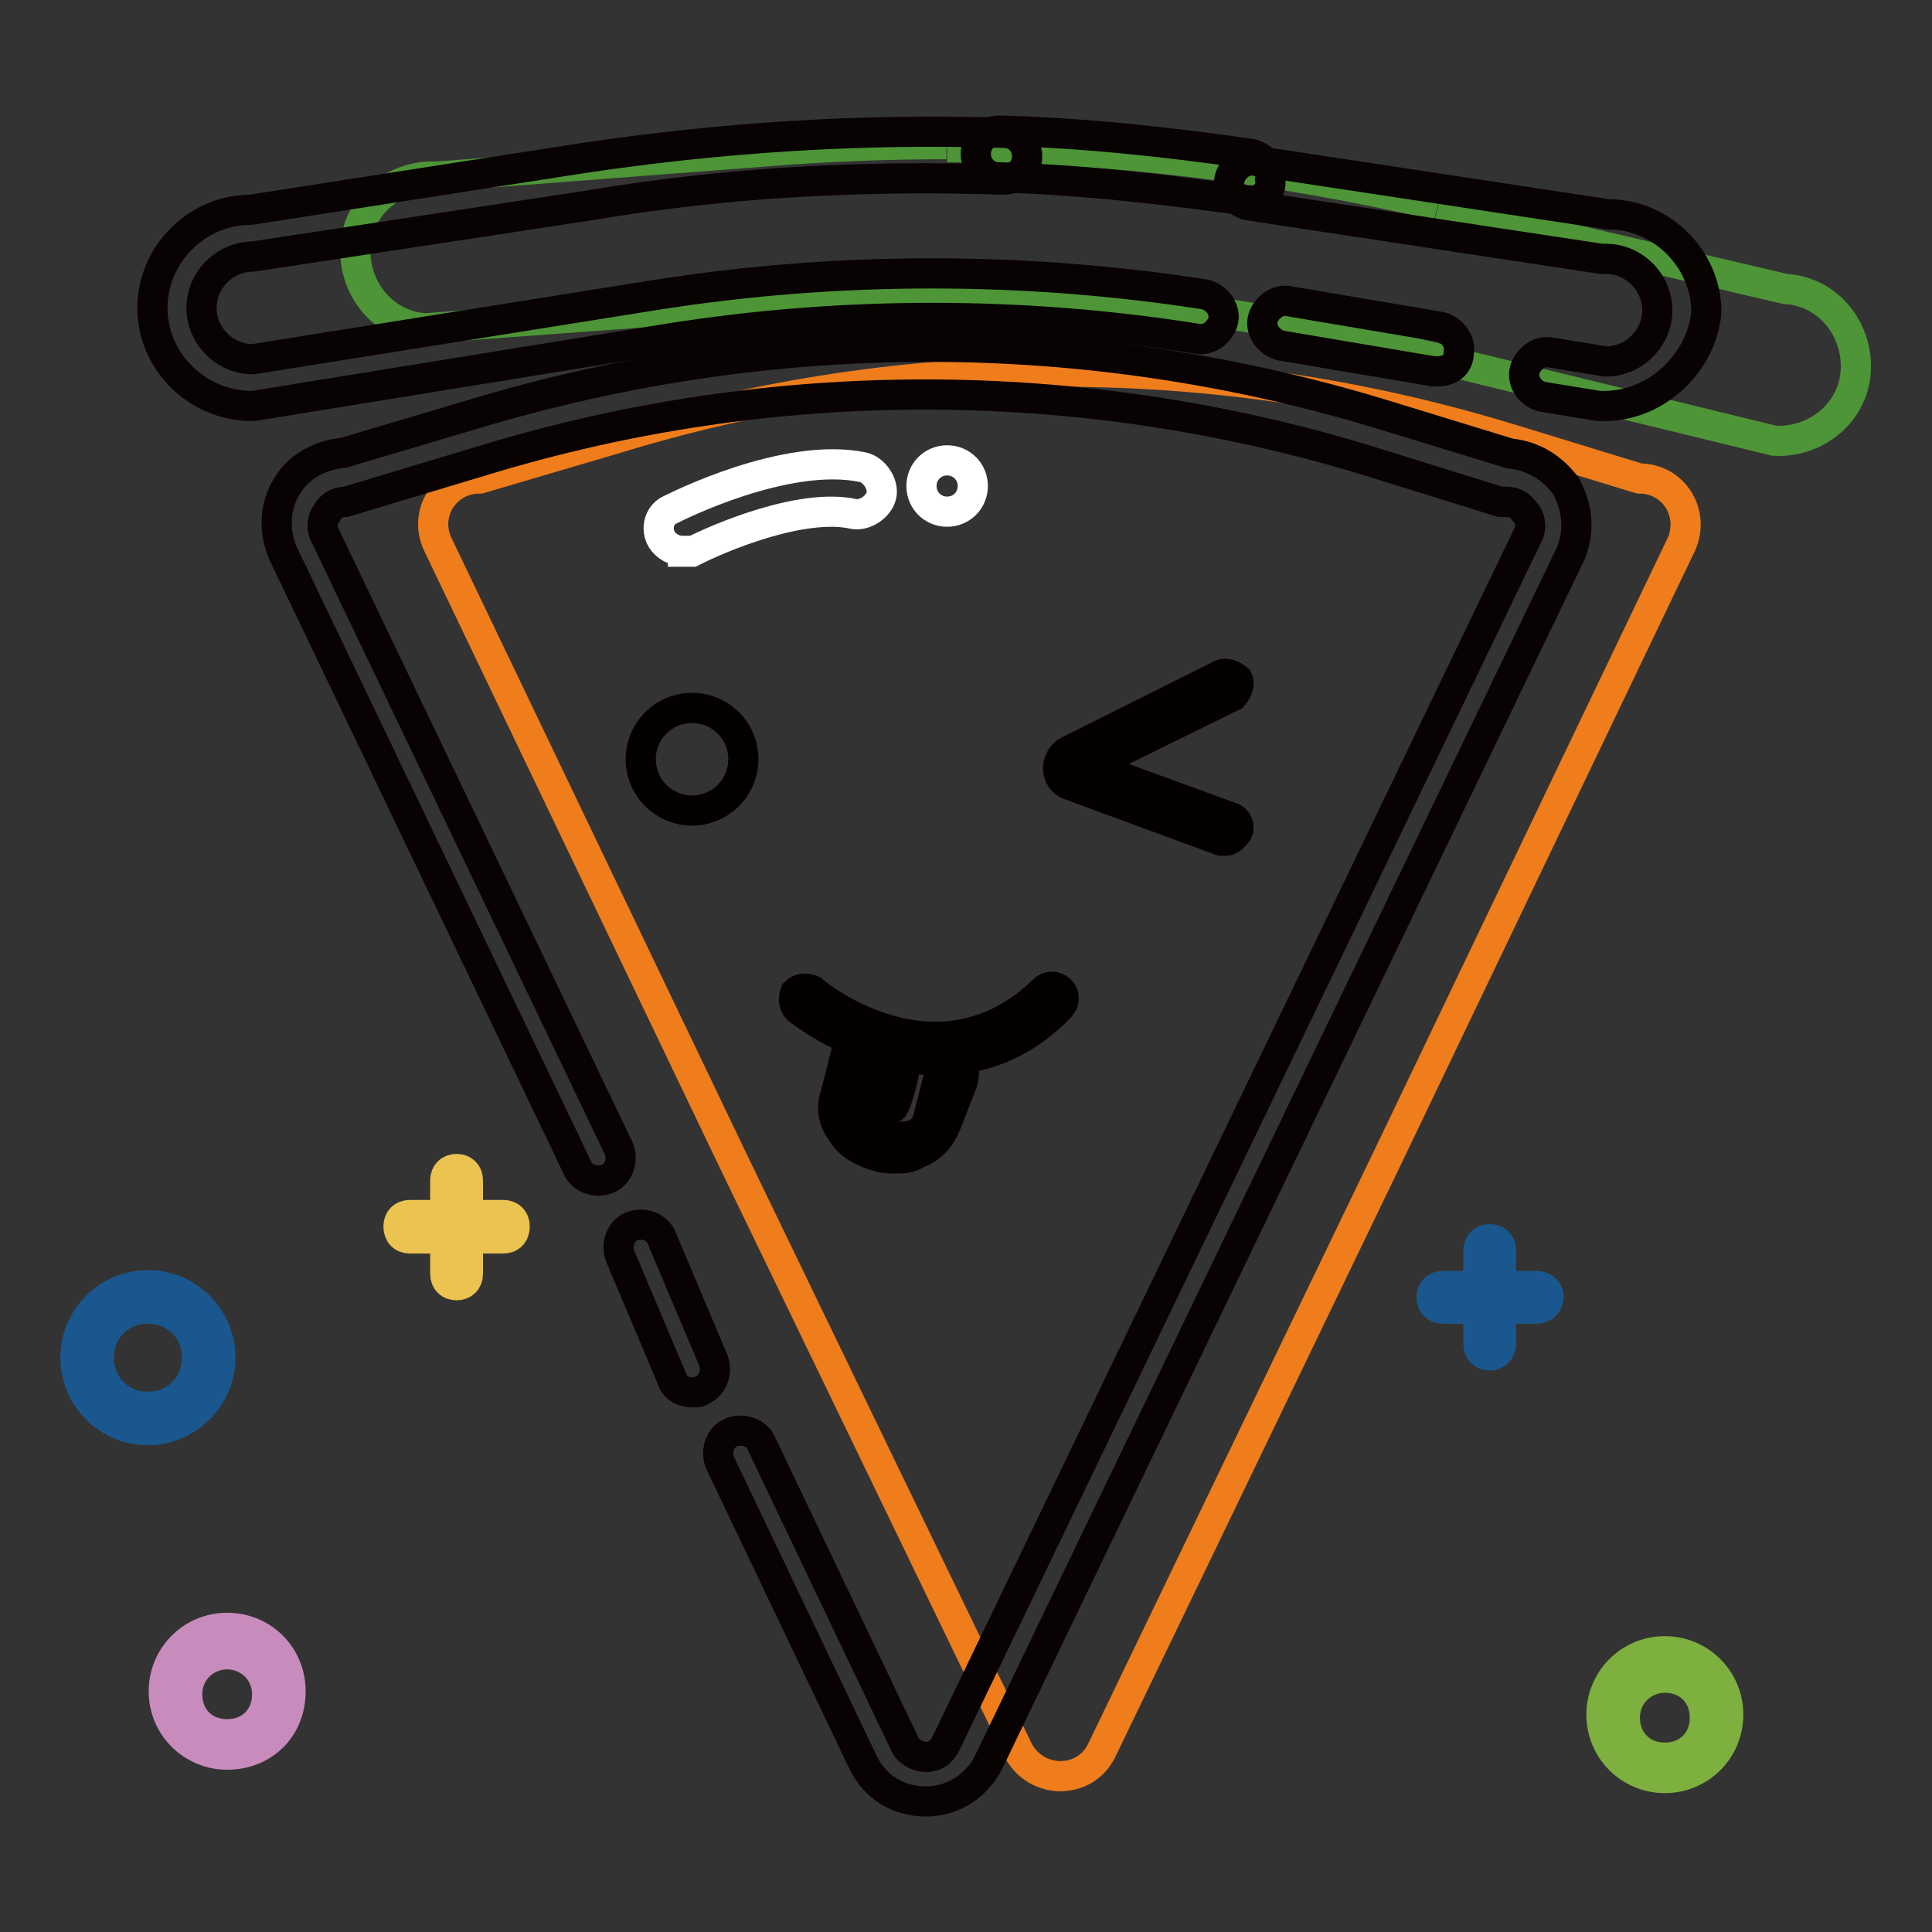
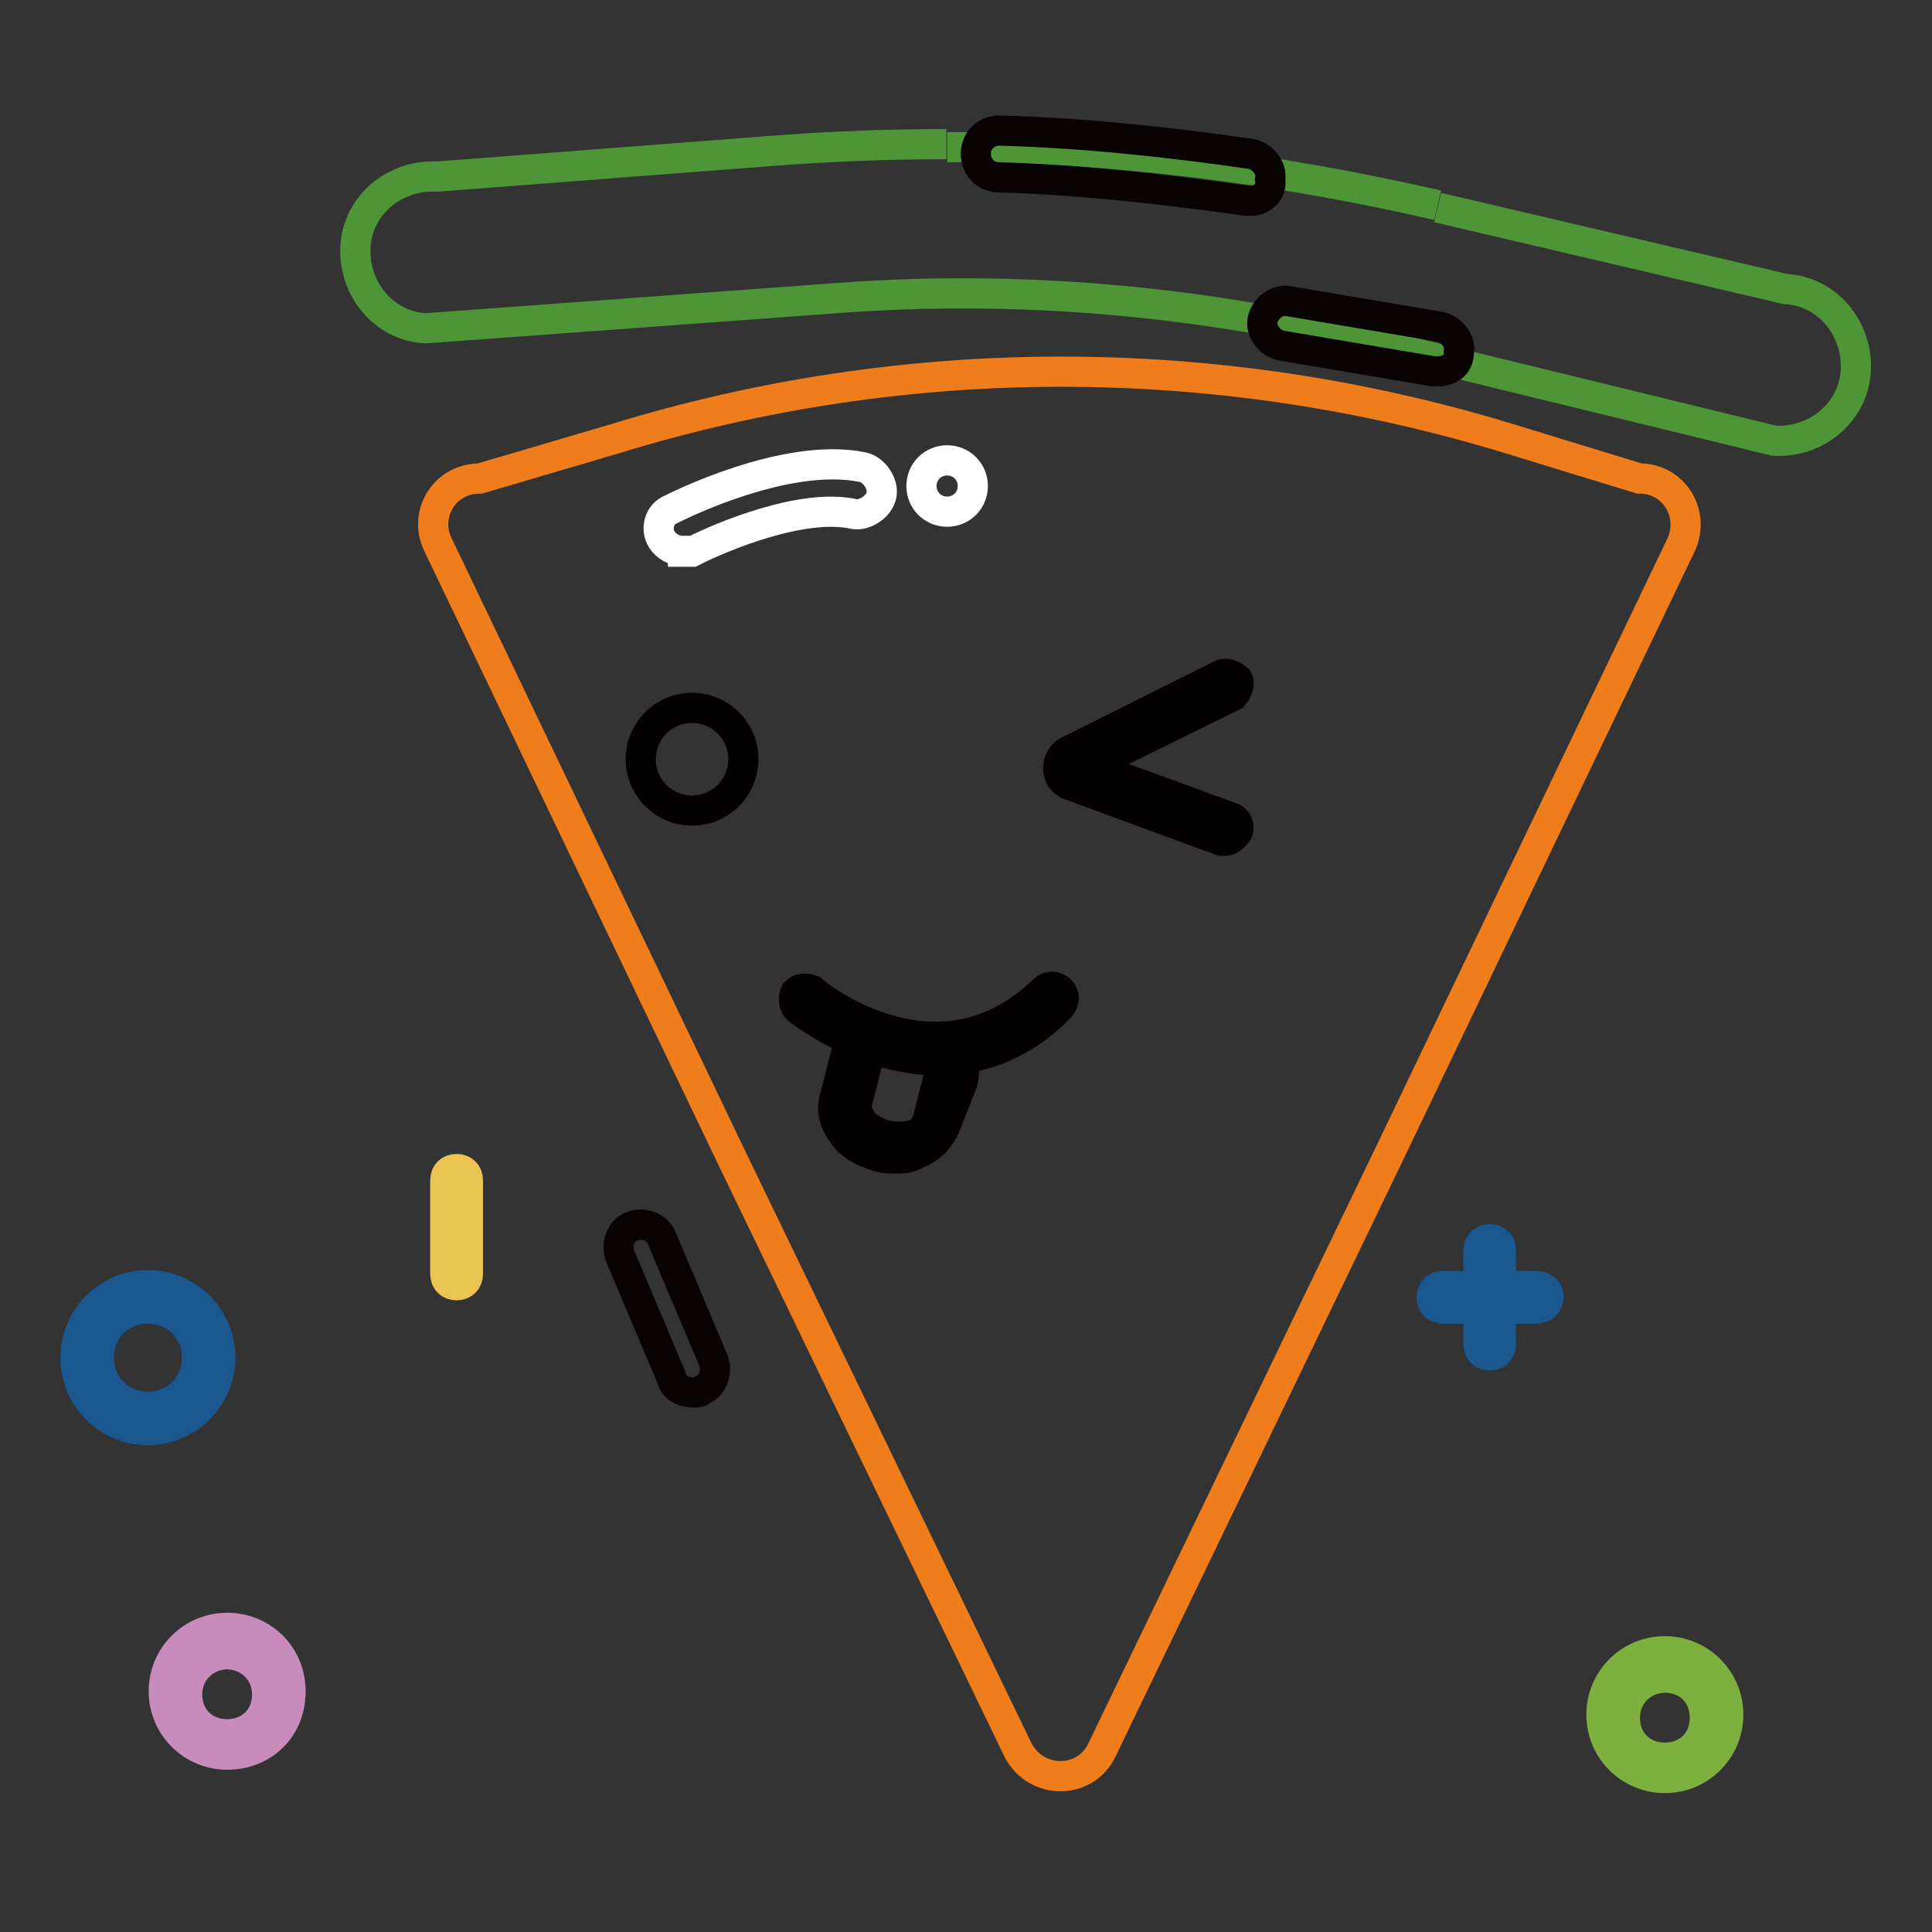
<svg xmlns="http://www.w3.org/2000/svg" version="1.1" x="0px" y="0px" viewBox="0 0 256 256" enable-background="new 0 0 256 256" xml:space="preserve">
  <rect x="0" y="0" width="256" height="256" fill="#333333" stroke="none" />
  <g>
    <path stroke-width="4" fill-opacity="0" stroke="#1a578e" d="M19.6,189.5c-5.3,0-9.6-4.3-9.6-9.6c0-5.3,4.3-9.6,9.6-9.6s9.6,4.3,9.6,9.6 C29.2,185.1,24.9,189.5,19.6,189.5z M19.6,173.4c-3.7,0-6.5,2.8-6.5,6.5c0,3.7,2.8,6.5,6.5,6.5s6.5-2.8,6.5-6.5 C26.1,176.2,23.3,173.4,19.6,173.4z M203.6,173.4h-12.4c-0.9,0-1.5-0.6-1.5-1.5c0-0.9,0.6-1.5,1.5-1.5h12.4c0.9,0,1.6,0.6,1.6,1.5 C205.1,172.8,204.5,173.4,203.6,173.4z" />
    <path stroke-width="4" fill-opacity="0" stroke="#1a578e" d="M197.4,179.6c-0.9,0-1.5-0.6-1.5-1.5v-12.4c0-0.9,0.6-1.5,1.5-1.5c0.9,0,1.5,0.6,1.5,1.5V178 C198.9,178.9,198.3,179.6,197.4,179.6z" />
    <path stroke-width="4" fill-opacity="0" stroke="#7eb03f" d="M220.6,235.6c-4.6,0-8.4-3.7-8.4-8.4c0-4.6,3.7-8.4,8.4-8.4c4.6,0,8.4,3.7,8.4,8.4 C229,231.9,225.2,235.6,220.6,235.6z M220.6,222.3c-2.8,0-5.3,2.2-5.3,5.3c0,3.1,2.2,5.3,5.3,5.3c3.1,0,5.3-2.2,5.3-5.3 C225.9,224.5,223.7,222.3,220.6,222.3z" />
-     <path stroke-width="4" fill-opacity="0" stroke="#ebc350" d="M66.7,164.1H54.3c-0.9,0-1.5-0.6-1.5-1.6c0-0.9,0.6-1.5,1.5-1.5h12.4c0.9,0,1.5,0.6,1.5,1.5 C68.2,163.5,67.6,164.1,66.7,164.1z" />
    <path stroke-width="4" fill-opacity="0" stroke="#ebc350" d="M60.5,170.3c-0.9,0-1.5-0.6-1.5-1.5v-12.4c0-0.9,0.6-1.5,1.5-1.5c0.9,0,1.5,0.6,1.5,1.5v12.4 C62,169.7,61.4,170.3,60.5,170.3z" />
    <path stroke-width="4" fill-opacity="0" stroke="#c88cbc" d="M30.1,232.5c-4.6,0-8.4-3.7-8.4-8.4c0-4.6,3.7-8.4,8.4-8.4s8.4,3.7,8.4,8.4 C38.5,229.1,34.8,232.5,30.1,232.5z M30.1,219.2c-2.8,0-5.3,2.2-5.3,5.3c0,3.1,2.2,5.3,5.3,5.3c3.1,0,5.3-2.2,5.3-5.3 C35.4,221.4,32.9,219.2,30.1,219.2z" />
    <path stroke-width="4" fill-opacity="0" stroke="#4d9536" d="M190.5,27.5l46.1,10.8c5.6,0.3,9.6,5.3,9.3,10.8c-0.3,5.6-5.3,9.6-10.8,9.3l-53.3-13 c-23.2-5.6-47.1-7.7-70.9-5.9l-54.5,4c-5.6-0.3-9.6-5.3-9.3-10.8c0.3-5.6,5.3-9.6,10.8-9.3l44.3-3.4c7.7-0.6,15.5-0.9,23.2-0.9  M125.5,19.5c22,0,43.7,2.8,65,7.7" />
    <path stroke-width="4" fill-opacity="0" stroke="#ef7d1c" d="M217.2,63.4c4.6,0,7.4,4.6,5.6,8.7l-39,81.4L146,231.9c-2.2,4.6-8.7,4.6-11.1,0L97,153.5L58,72.1 c-1.9-4,0.9-8.7,5.6-8.7l18-5.3c38.4-11.8,79.6-11.8,118.3,0L217.2,63.4L217.2,63.4z" />
-     <path stroke-width="4" fill-opacity="0" stroke="#080203" d="M122.7,238.7c-3.7,0-6.8-1.9-8.4-5.3l-18.9-39.6c-0.6-1.5,0-3.4,1.5-4c1.5-0.6,3.4,0,4,1.5l18.9,39.6 c0.6,1.5,2.2,1.9,2.8,1.9c0.6,0,1.9,0,2.8-1.9l77.1-160.1c0.6-1.2,0-2.5-0.3-2.8c-0.3-0.3-0.9-1.5-2.5-1.5h-0.9l-18-5.6 c-38-11.5-78.5-11.5-116.4,0l-18.6,5.6c-1.5,0-2.2,0.9-2.5,1.5c-0.3,0.3-0.9,1.5-0.3,2.8l39,81.4c0.6,1.5,0,3.4-1.5,4 c-1.5,0.6-3.4,0-4-1.5l-39-81.4c-1.2-2.8-1.2-6.2,0.6-9c1.5-2.5,4.3-4,7.4-4.3L63,54.8c39.3-11.8,80.8-11.8,119.8,0l17.3,5.3 c3.1,0.3,5.6,1.9,7.4,4.3c1.5,2.8,1.9,5.9,0.6,9l-77.1,160.1C129.5,236.5,126.4,238.7,122.7,238.7z" />
-     <path stroke-width="4" fill-opacity="0" stroke="#080203" d="M33.5,53.8c-7.4,0-13.3-5.9-13.3-13c0-7.1,5.9-13,13-13L76.9,21c18.6-2.8,37.2-4,56.1-3.4 c1.9,0,3.1,1.5,3.1,3.1c0,1.9-1.5,3.1-3.1,3.1c-18.3-0.6-36.5,0.3-54.8,3.4L33.5,34c-3.7,0-6.8,3.1-6.8,6.8s3.1,6.8,6.8,6.8 L87.4,39c23.8-3.7,48.3-3.7,72.2,0c1.5,0.3,2.8,1.9,2.5,3.4c-0.3,1.5-1.9,2.8-3.4,2.5c-23.2-3.7-47.1-3.7-70.3,0L33.5,53.8 L33.5,53.8z M212.5,53.8h-0.6l-7.4-1.2c-1.6-0.3-2.8-1.9-2.5-3.4c0.3-1.5,1.9-2.8,3.4-2.5l7.4,1.2c3.7,0,6.8-3.1,6.8-6.8 c0-3.7-3.1-6.8-6.8-6.8h-0.6l-46.8-7.1c-1.5-0.3-2.8-1.9-2.5-3.4c0.3-1.5,1.9-2.8,3.4-2.5l46.8,7.1c7.1,0,13,5.9,13,13 C225.5,47.9,219.7,53.8,212.5,53.8L212.5,53.8z" />
    <path stroke-width="4" fill-opacity="0" stroke="#080203" d="M165.8,26.6h-0.6c-10.8-1.5-22-2.8-32.8-3.1c-1.9,0-3.1-1.5-3.1-3.1c0-1.9,1.5-3.1,3.1-3.1 c11.1,0.3,22.3,1.5,33.4,3.1c1.5,0.3,2.8,1.9,2.5,3.4C168.6,25.3,167.3,26.6,165.8,26.6z" />
    <path stroke-width="4" fill-opacity="0" stroke="#040000" d="M84.9,100.6c0,3.8,3.1,6.8,6.8,6.8c3.8,0,6.8-3.1,6.8-6.8c0-3.8-3.1-6.8-6.8-6.8 C88,93.8,84.9,96.8,84.9,100.6L84.9,100.6z" />
    <path stroke-width="4" fill-opacity="0" stroke="#040000" d="M162.4,111.4h-0.6l-20.1-7.4c-0.9-0.3-1.5-1.2-1.5-2.2c0-0.9,0.6-1.9,1.2-2.2l20.4-10.2 c0.6-0.3,1.5,0,2.2,0.6c0.3,0.6,0,1.5-0.6,2.2l-18.9,9.3l18.6,6.8c0.9,0.3,1.2,1.2,0.9,1.9C163.6,110.8,163,111.4,162.4,111.4 L162.4,111.4z M124.3,140.5c-10.2,0-18.6-6.8-18.6-6.8c-0.6-0.6-0.6-1.5-0.3-2.2c0.6-0.6,1.5-0.6,2.2-0.3c0.6,0.6,16.7,13.6,30.7,0 c0.6-0.6,1.5-0.6,2.2,0c0.6,0.6,0.6,1.5,0,2.2C135.1,139,129.2,140.5,124.3,140.5z" />
    <path stroke-width="4" fill-opacity="0" stroke="#e7211a" d="M125.5,141.2v1.9l-1.5,5.9c-0.6,2.5-4,3.7-7.1,2.8c-3.4-0.9-5.3-3.7-4.6-6.2l1.5-5.9 c0.3-0.9,0.6-1.5,1.5-2.2" />
    <path stroke-width="4" fill-opacity="0" stroke="#040000" d="M118.7,153.5c-0.9,0-1.5,0-2.5-0.3c-1.9-0.6-3.7-1.5-4.6-3.1c-1.2-1.5-1.5-3.4-0.9-5l1.5-5.9 c0.3-1.2,0.9-2.2,1.9-2.8c0.6-0.6,1.5-0.3,2.2,0.3c0.6,0.6,0.3,1.5-0.3,2.2c-0.3,0.3-0.6,0.9-0.9,1.2l-1.5,5.9 c-0.3,0.6,0,1.5,0.6,2.5c0.6,0.9,1.9,1.5,3.1,1.9c1.2,0.3,2.5,0.3,3.7,0c0.9-0.3,1.5-0.9,1.9-1.9l1.5-5.9v-1.2 c-0.3-0.9,0.3-1.5,1.2-1.9c0.9-0.3,1.5,0.3,1.9,1.2c0.3,0.9,0.3,1.9,0,2.8l-2.2,5.6c-0.6,1.5-1.9,3.1-3.7,3.7 C120.6,153.5,119.6,153.5,118.7,153.5L118.7,153.5z" />
-     <path stroke-width="4" fill-opacity="0" stroke="#e7211a" d="M119.3,139c0,0-0.9,5.3-1.9,7.1" />
-     <path stroke-width="4" fill-opacity="0" stroke="#040000" d="M117.5,147h-0.3c-0.3-0.3-0.6-0.6-0.3-0.9c0.6-1.5,1.5-5.6,1.9-7.1c0-0.3,0.6-0.6,0.9-0.6s0.6,0.6,0.6,0.9 c0,0.3-0.9,5.6-1.9,7.4C118.1,147,117.8,147,117.5,147z" />
    <path stroke-width="4" fill-opacity="0" stroke="#080203" d="M91.8,184.5c-1.2,0-2.5-0.6-2.8-1.9l-6.8-16.1c-0.6-1.5,0-3.4,1.5-4s3.4,0,4,1.6l6.8,16.1 c0.6,1.5,0,3.4-1.5,4C92.7,184.5,92.4,184.5,91.8,184.5z M190.5,49.2h-0.6l-20.1-3.4c-1.5-0.3-2.8-1.9-2.5-3.4s1.9-2.8,3.4-2.5 l20.1,3.4c1.5,0.3,2.8,1.9,2.5,3.4C193.3,48.3,192.1,49.2,190.5,49.2z" />
    <path stroke-width="4" fill-opacity="0" stroke="#ffffff" d="M90.5,73c-1.2,0-2.2-0.6-2.8-1.5c-0.9-1.5-0.3-3.4,1.2-4c0.6-0.3,15.2-7.7,25.4-5.6 c1.5,0.3,2.8,2.2,2.5,3.7c-0.3,1.5-2.2,2.8-3.7,2.5c-6.8-1.5-17.7,3.1-21.4,5H90.5z" />
    <path stroke-width="4" fill-opacity="0" stroke="#ffffff" d="M122.1,64.4c0,1.9,1.5,3.4,3.4,3.4c1.9,0,3.4-1.5,3.4-3.4c0-1.9-1.5-3.4-3.4-3.4 C123.6,61,122.1,62.5,122.1,64.4z" />
  </g>
</svg>